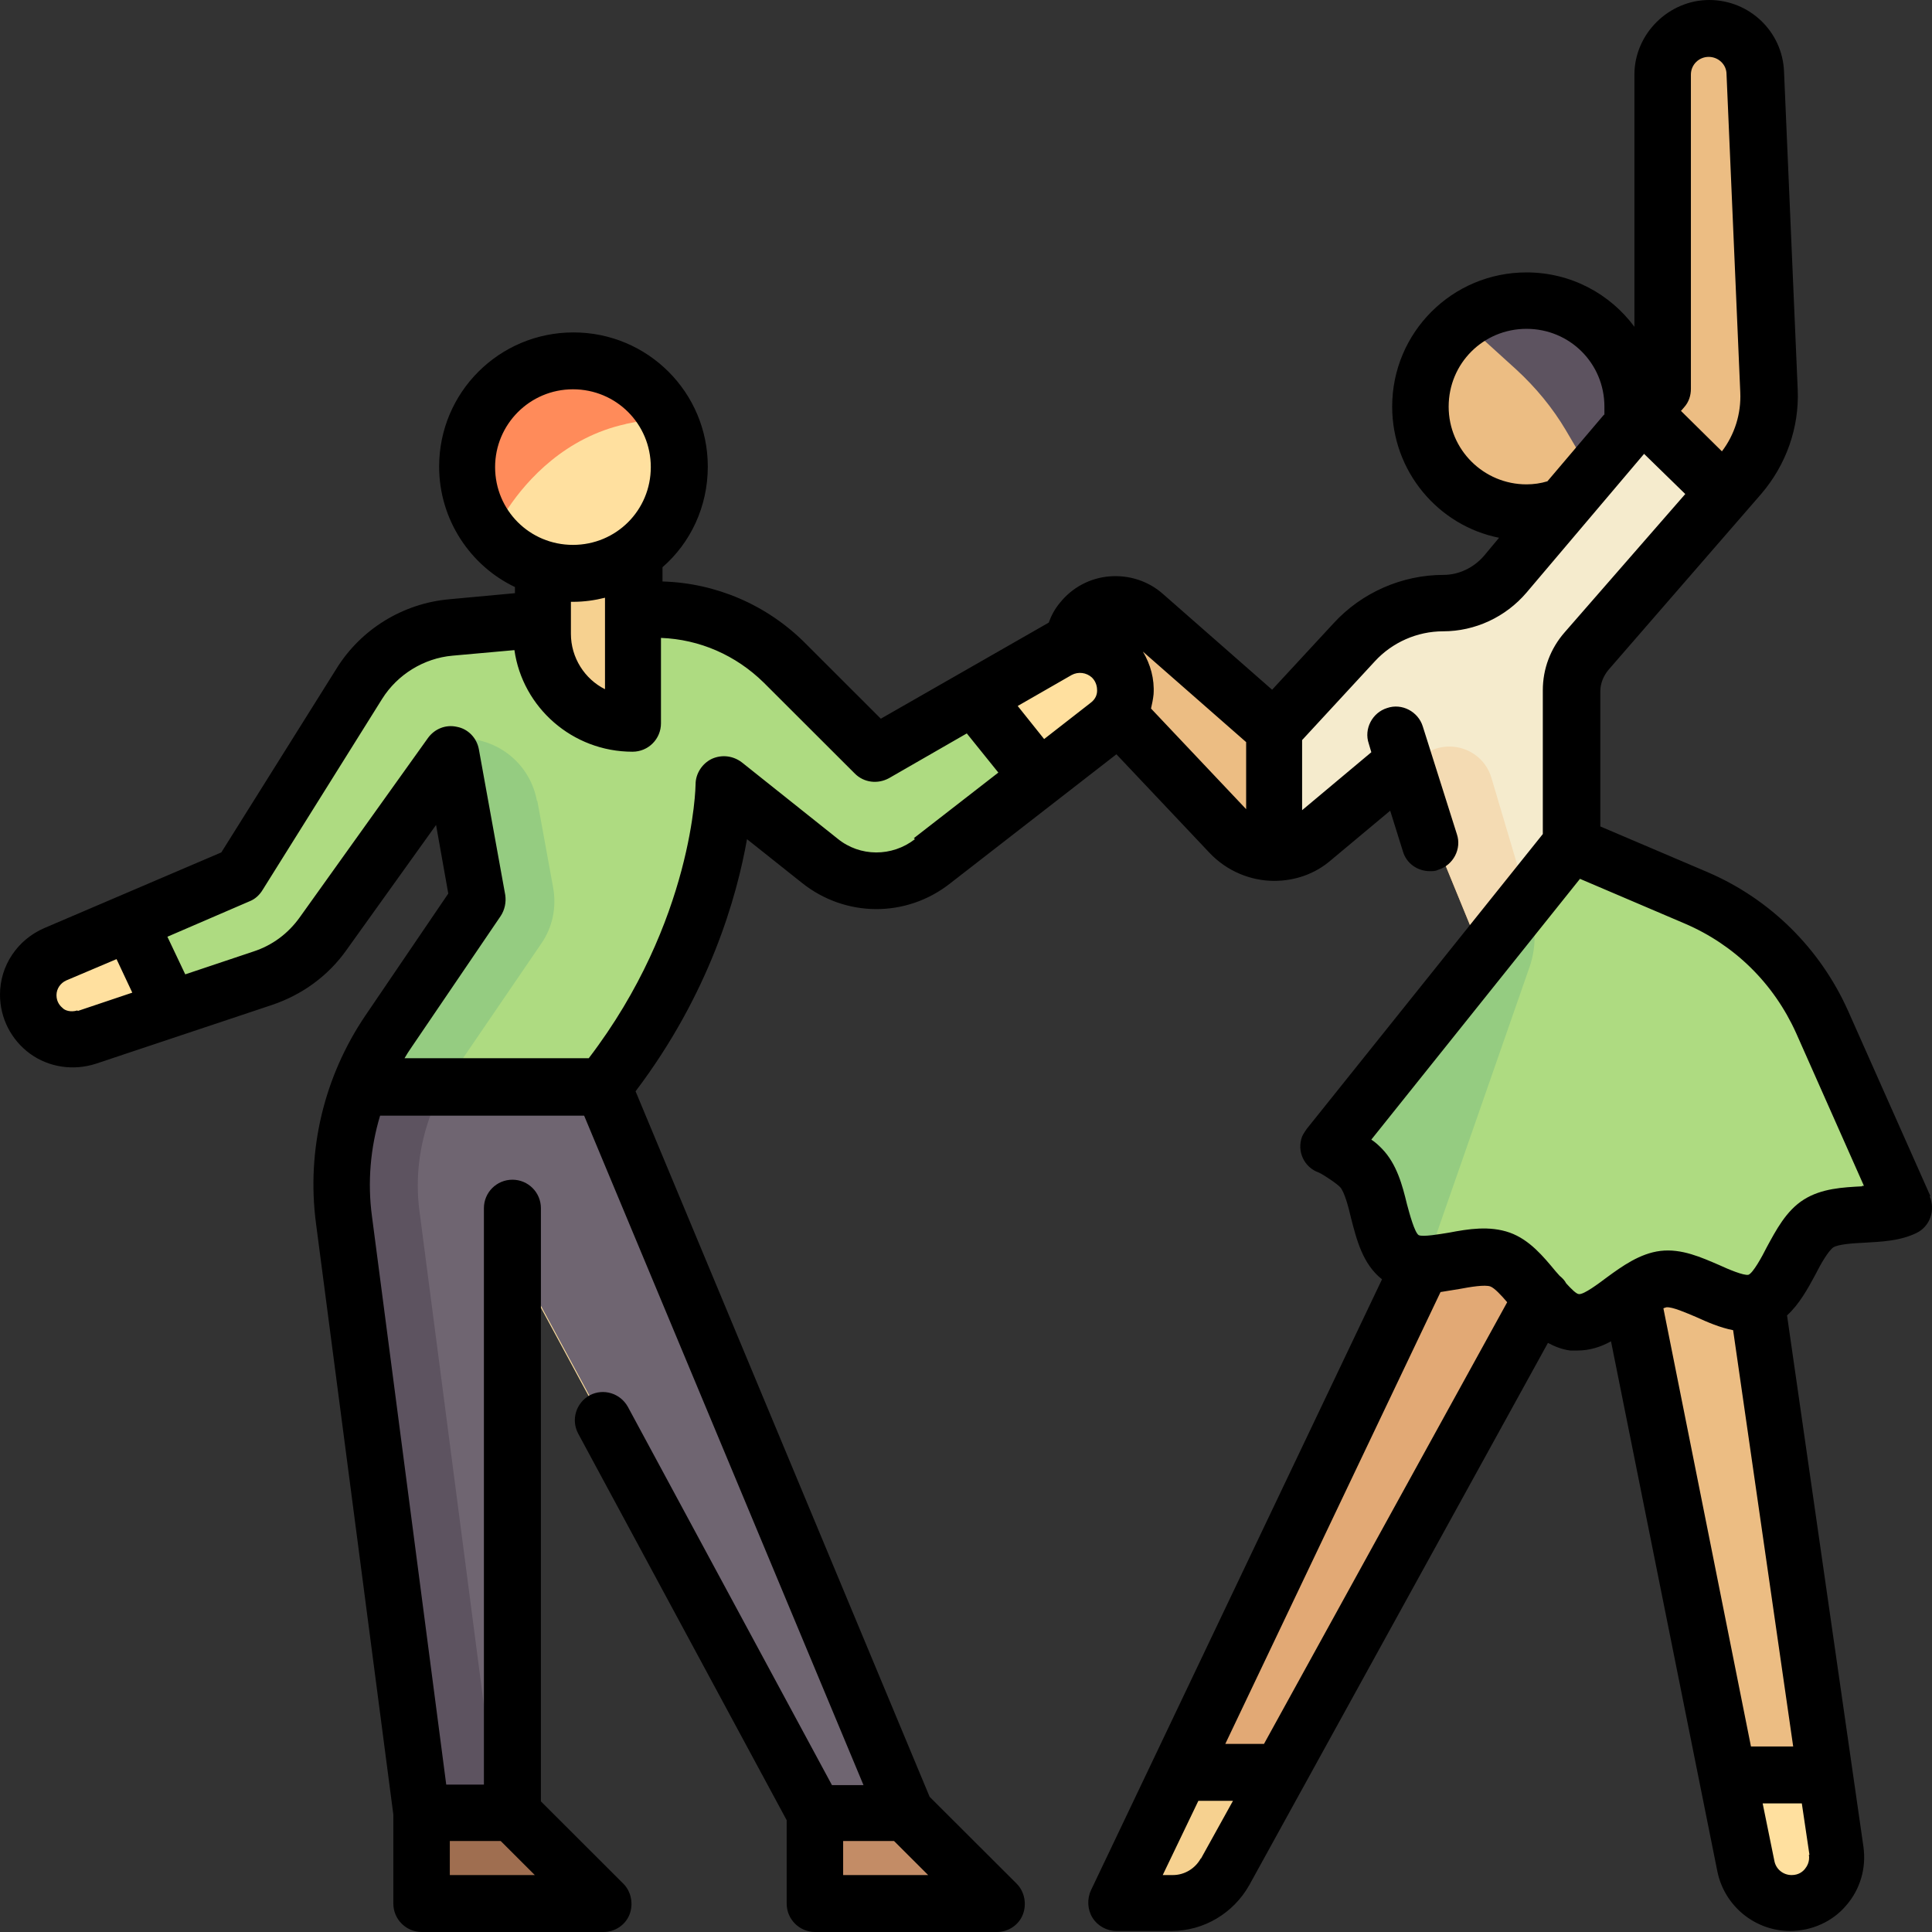
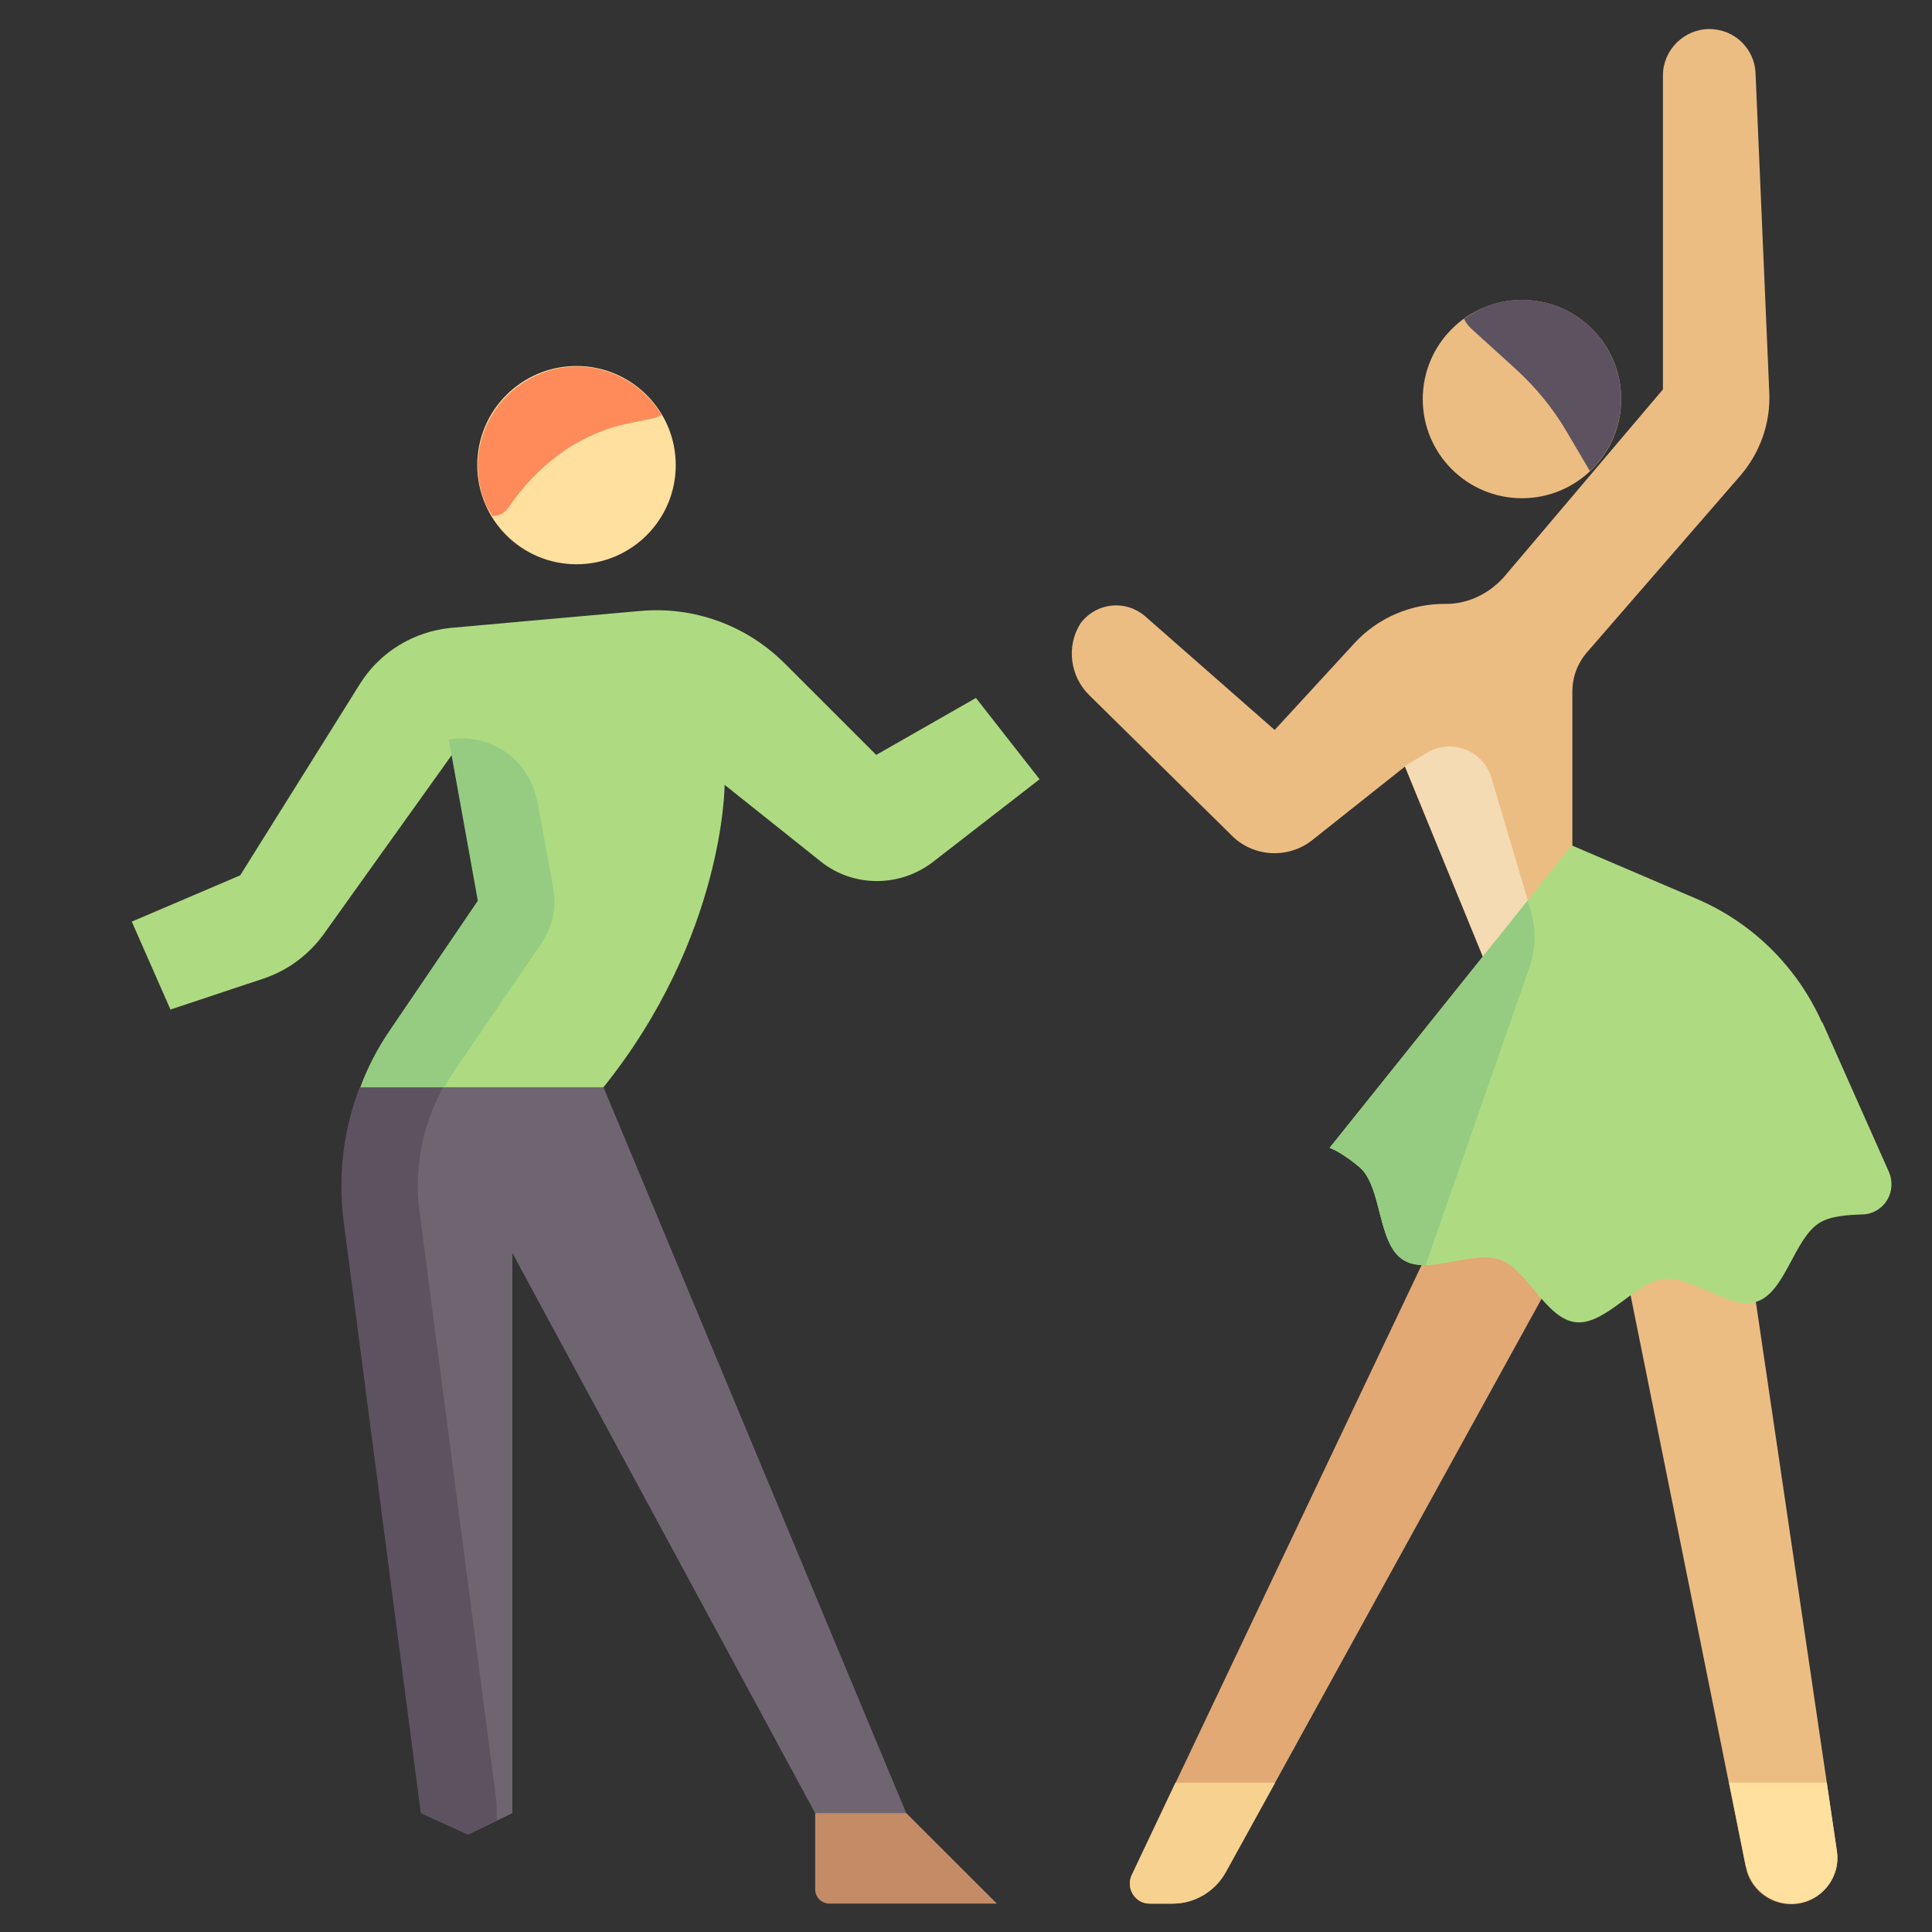
<svg xmlns="http://www.w3.org/2000/svg" width="34" height="34" viewBox="0 0 34 34" fill="none">
  <rect x="0" y="0" width="34" height="34" fill="#333333" stroke="none" />
  <path d="M26.784 8.768C27.748 8.768 28.53 7.987 28.53 7.024C28.53 6.06 27.748 5.279 26.784 5.279C25.819 5.279 25.038 6.06 25.038 7.024C25.038 7.987 25.819 8.768 26.784 8.768Z" fill="#ECBD83" />
  <path d="M27.976 8.294C28.468 7.829 28.674 7.104 28.423 6.424C28.092 5.521 27.098 5.056 26.194 5.378C26.032 5.431 25.898 5.521 25.764 5.61C25.799 5.682 25.844 5.745 25.907 5.798L26.686 6.505C27.026 6.818 27.322 7.176 27.555 7.569L27.976 8.285V8.294Z" fill="#5D5360" />
  <path d="M30.895 1.289C30.877 0.851 30.518 0.511 30.08 0.511C29.641 0.511 29.265 0.878 29.265 1.325V6.853L26.498 10.118C26.238 10.431 25.853 10.628 25.45 10.628C24.841 10.619 24.25 10.869 23.838 11.317L22.432 12.846L20.149 10.842C19.817 10.556 19.316 10.601 19.038 10.941C19.038 10.941 19.02 10.959 19.011 10.977C18.761 11.379 18.832 11.907 19.173 12.238L21.653 14.68C22.038 15.091 22.683 15.127 23.113 14.769L24.725 13.49L26.605 18.079L27.671 15.932V12.175C27.671 11.916 27.76 11.675 27.93 11.478L30.617 8.382C30.975 7.971 31.163 7.443 31.136 6.898L30.895 1.298V1.289Z" fill="#ECBD83" />
-   <path d="M23.103 14.76L24.715 13.48L26.641 17.032L27.429 16.387L27.661 15.922V12.166C27.661 11.906 27.751 11.665 27.921 11.468L30.339 8.686L28.906 7.255L26.488 10.108C26.229 10.421 25.844 10.618 25.441 10.618C24.832 10.609 24.241 10.859 23.829 11.307L22.423 12.837V15.01C22.665 15.01 22.906 14.929 23.103 14.768V14.76Z" fill="#F5EBCD" />
  <path d="M27.133 16.675L26.246 13.687C26.103 13.204 25.539 12.99 25.109 13.249L24.724 13.482L26.282 17.283C26.721 16.979 27.142 16.675 27.142 16.675H27.133Z" fill="#F4DBB3" />
  <path d="M32.327 32.58L30.814 22.329L28.593 22.284L30.724 32.857C30.796 33.233 31.136 33.51 31.521 33.51C32.014 33.51 32.39 33.072 32.327 32.589V32.58Z" fill="#ECBD83" />
  <path d="M25.369 21.524L19.916 33C19.808 33.232 19.978 33.501 20.229 33.501H20.641C21.026 33.501 21.384 33.286 21.572 32.947L27.626 21.953L25.36 21.524H25.369Z" fill="#E2A975" />
  <path d="M20.686 31.372L19.916 32.999C19.808 33.232 19.978 33.5 20.229 33.5H20.641C21.026 33.5 21.384 33.286 21.572 32.946L22.441 31.372H20.686Z" fill="#F6D190" />
  <path d="M30.733 32.847C30.805 33.223 31.145 33.5 31.53 33.5C32.023 33.5 32.399 33.062 32.327 32.579L32.148 31.372H30.429L30.724 32.847H30.733Z" fill="#FFE09F" />
-   <path d="M19.566 11.576C19.315 11.326 18.921 11.272 18.608 11.451L15.402 13.276L13.799 11.674C13.128 11.004 12.196 10.664 11.247 10.753L9.438 10.914L7.934 11.049C7.271 11.111 6.671 11.478 6.322 12.041L4.218 15.405L0.958 16.8C0.671 16.925 0.483 17.203 0.483 17.516C0.483 18.052 1.003 18.428 1.513 18.258L4.621 17.221C5.05 17.077 5.418 16.8 5.677 16.442L7.934 13.285L8.399 15.852L6.832 18.16C6.17 19.126 5.892 20.307 6.044 21.47L7.405 31.908H8.999V22.051L14.328 31.908H15.921L10.593 19.134C12.725 16.478 12.725 13.812 12.725 13.812L14.408 15.154C14.981 15.619 15.805 15.619 16.387 15.172L19.477 12.775C19.853 12.479 19.889 11.925 19.548 11.585L19.566 11.576Z" fill="#FFE09F" />
  <path d="M6.34 19.134C6.053 19.877 5.955 20.673 6.053 21.469L7.414 31.908L8.238 32.284L9.017 31.908V22.051L14.345 31.908L15.169 32.284L15.948 31.908L10.62 19.134H6.349H6.34Z" fill="#6F6571" />
  <path d="M15.411 13.276L13.808 11.674C13.137 11.004 12.206 10.664 11.256 10.753L9.447 10.914L7.943 11.049C7.28 11.111 6.68 11.478 6.331 12.041L4.227 15.405L2.319 16.219L3 17.766L4.639 17.221C5.068 17.077 5.436 16.8 5.695 16.442L7.952 13.285L8.418 15.852L6.85 18.16C6.645 18.464 6.474 18.795 6.349 19.134H10.62C12.752 16.478 12.752 13.812 12.752 13.812L14.435 15.154C15.008 15.619 15.832 15.619 16.414 15.172L18.295 13.714L17.175 12.283L15.42 13.285L15.411 13.276Z" fill="#AEDB81" />
-   <path d="M10.594 12.605C9.94 12.391 9.501 11.783 9.501 11.094V9.054H11.095V12.248C11.095 12.507 10.835 12.695 10.594 12.615V12.605Z" fill="#F6D190" />
  <path d="M10.146 9.93C11.11 9.93 11.892 9.149 11.892 8.186C11.892 7.222 11.11 6.441 10.146 6.441C9.181 6.441 8.399 7.222 8.399 8.186C8.399 9.149 9.181 9.93 10.146 9.93Z" fill="#FFE09F" />
  <path d="M7.737 19.251L7.8 19.134H6.331C6.045 19.877 5.946 20.673 6.045 21.469L7.406 31.908L8.23 32.284L8.74 32.034V31.926C8.74 31.863 8.74 31.792 8.74 31.729L7.379 21.29C7.308 20.727 7.379 20.145 7.585 19.6C7.63 19.474 7.684 19.358 7.746 19.242L7.737 19.251Z" fill="#5D5360" />
  <path d="M32.067 18C31.628 17.015 30.84 16.237 29.855 15.817L27.661 14.878L23.399 20.2C23.56 20.254 23.865 20.478 23.963 20.576C24.321 20.952 24.25 21.882 24.688 22.168C25.118 22.454 25.906 21.998 26.399 22.168C26.873 22.338 27.205 23.206 27.724 23.268C28.244 23.331 28.772 22.57 29.273 22.508C29.793 22.445 30.455 23.081 30.93 22.902C31.422 22.723 31.575 21.802 32.014 21.524C32.211 21.399 32.497 21.381 32.784 21.372C33.16 21.354 33.392 20.969 33.24 20.62L32.067 17.982V18Z" fill="#AEDB81" />
  <path d="M26.882 15.853L23.399 20.201C23.56 20.254 23.865 20.478 23.963 20.576C24.321 20.952 24.25 21.882 24.688 22.168C24.805 22.24 24.939 22.267 25.091 22.258L26.918 17.016C27.026 16.703 27.035 16.372 26.945 16.05L26.882 15.844V15.853Z" fill="#95CC81" />
  <path d="M11.006 7.462L11.534 7.354C11.534 7.354 11.606 7.327 11.642 7.3C11.194 6.558 10.262 6.236 9.448 6.603C8.57 6.996 8.167 8.025 8.561 8.902C8.588 8.964 8.633 9.027 8.668 9.081C8.776 9.081 8.874 9.036 8.946 8.937C9.277 8.445 9.949 7.694 11.015 7.462H11.006Z" fill="#FF8B5A" />
  <path d="M9.448 14.089C9.313 13.364 8.624 12.89 7.898 13.015L8.409 15.851L6.842 18.159C6.636 18.463 6.466 18.794 6.34 19.134H7.818C7.863 19.053 7.907 18.982 7.952 18.91L9.528 16.602C9.725 16.316 9.797 15.967 9.734 15.618L9.457 14.098L9.448 14.089Z" fill="#95CC81" />
-   <path d="M7.415 31.908V33.25C7.415 33.393 7.531 33.5 7.665 33.5H10.611L9.017 31.908H7.424H7.415Z" fill="#9F6E50" />
  <path d="M15.94 31.908H14.346V33.25C14.346 33.393 14.463 33.5 14.597 33.5H17.543L15.949 31.908H15.94Z" fill="#C38C66" />
-   <path d="M33.975 21.056L32.524 17.791C32.032 16.691 31.154 15.823 30.052 15.349L28.163 14.544V12.165C28.163 12.031 28.217 11.896 28.306 11.789L30.993 8.694C31.431 8.184 31.664 7.531 31.637 6.861L31.396 1.261C31.369 0.554 30.787 -0 30.079 -0C29.372 -0 28.763 0.59 28.763 1.314V5.751C28.333 5.17 27.644 4.794 26.864 4.794C25.557 4.794 24.5 5.85 24.5 7.156C24.5 8.292 25.306 9.249 26.381 9.464L26.112 9.786C25.933 9.991 25.674 10.117 25.405 10.117C24.671 10.117 23.963 10.43 23.471 10.966L22.387 12.138L20.471 10.457C20.211 10.224 19.871 10.117 19.53 10.143C19.181 10.17 18.868 10.34 18.653 10.608C18.563 10.716 18.501 10.832 18.456 10.957L15.501 12.648L14.167 11.315C13.495 10.644 12.6 10.26 11.659 10.233V9.982C12.152 9.553 12.456 8.918 12.456 8.211C12.456 6.905 11.399 5.85 10.092 5.85C8.785 5.85 7.728 6.905 7.728 8.211C7.728 9.141 8.274 9.955 9.062 10.331V10.439L7.907 10.546C7.092 10.618 6.349 11.073 5.919 11.771L3.895 15.001L0.779 16.333C0.304 16.539 0 16.995 0 17.505C0 17.917 0.197 18.301 0.528 18.543C0.86 18.784 1.29 18.847 1.684 18.721L4.791 17.684C5.319 17.505 5.776 17.174 6.098 16.718L7.674 14.518L7.889 15.725L6.43 17.872C5.704 18.945 5.391 20.242 5.561 21.53L6.922 31.933V33.499C6.922 33.776 7.146 34 7.424 34H10.62C10.826 34 11.005 33.875 11.077 33.696C11.149 33.517 11.113 33.293 10.97 33.15L9.519 31.701V21.262C9.519 20.985 9.295 20.761 9.018 20.761C8.74 20.761 8.516 20.985 8.516 21.262V31.406H7.853L6.546 21.405C6.465 20.806 6.519 20.198 6.689 19.634H10.28L15.196 31.415H14.641L11.05 24.759C10.916 24.518 10.62 24.428 10.379 24.554C10.137 24.688 10.047 24.983 10.173 25.225L13.844 32.032V33.499C13.844 33.776 14.068 34 14.346 34H17.543C17.748 34 17.928 33.875 17.999 33.696C18.071 33.517 18.035 33.293 17.892 33.15L16.36 31.621L11.185 19.205C12.492 17.478 12.967 15.779 13.146 14.768L14.113 15.537C14.874 16.145 15.94 16.154 16.71 15.555L19.647 13.274L21.286 15.009C21.59 15.331 22.011 15.502 22.423 15.502C22.781 15.502 23.139 15.385 23.426 15.135L24.465 14.267L24.689 14.983C24.751 15.197 24.948 15.331 25.163 15.331C25.217 15.331 25.262 15.332 25.315 15.305C25.575 15.224 25.727 14.938 25.638 14.678L25.038 12.782C24.957 12.523 24.671 12.37 24.411 12.46C24.151 12.54 23.999 12.827 24.088 13.086L24.133 13.238L22.915 14.258V13.024L24.196 11.637C24.5 11.306 24.939 11.11 25.396 11.11C25.96 11.11 26.497 10.859 26.864 10.429L28.933 7.987L29.658 8.694L27.536 11.127C27.285 11.414 27.151 11.771 27.151 12.147V14.678L22.996 19.867C22.996 19.867 22.933 19.956 22.915 20.001C22.817 20.26 22.951 20.546 23.211 20.636C23.291 20.672 23.533 20.833 23.587 20.895C23.659 20.976 23.73 21.235 23.775 21.432C23.874 21.817 23.981 22.246 24.321 22.514L19.199 33.266C19.128 33.419 19.137 33.606 19.226 33.749C19.316 33.893 19.477 33.982 19.647 33.982H20.614C21.187 33.982 21.706 33.669 21.984 33.177L27.241 23.633C27.357 23.695 27.491 23.749 27.635 23.767C27.679 23.767 27.715 23.767 27.76 23.767C27.975 23.767 28.172 23.704 28.351 23.605L30.223 32.935C30.348 33.544 30.885 33.982 31.503 33.982C31.879 33.982 32.246 33.821 32.488 33.535C32.739 33.248 32.846 32.873 32.793 32.497L31.449 23.149C31.664 22.953 31.817 22.675 31.951 22.425C32.04 22.246 32.175 22.014 32.264 21.951C32.354 21.897 32.605 21.879 32.802 21.87C33.097 21.852 33.428 21.843 33.724 21.7C33.966 21.584 34.064 21.298 33.957 21.047L33.975 21.056ZM7.916 32.399H8.812L9.412 32.998H7.916V32.399ZM16.334 32.998H14.838V32.399H15.734L16.334 32.998ZM8.713 8.22C8.713 7.469 9.322 6.851 10.083 6.851C10.844 6.851 11.453 7.46 11.453 8.22C11.453 8.981 10.844 9.589 10.083 9.589C9.322 9.589 8.713 8.981 8.713 8.22ZM10.647 10.51V12.129C10.289 11.95 10.047 11.574 10.047 11.154V10.591C10.047 10.591 10.074 10.591 10.083 10.591C10.28 10.591 10.468 10.564 10.647 10.519V10.51ZM1.361 17.782C1.245 17.818 1.146 17.782 1.11 17.747C1.066 17.711 0.994 17.64 0.994 17.514C0.994 17.398 1.066 17.3 1.164 17.255L2.051 16.879L2.328 17.469L1.37 17.791L1.361 17.782ZM16.101 14.768C15.698 15.081 15.134 15.081 14.74 14.759L13.056 13.417C12.904 13.301 12.707 13.274 12.528 13.354C12.358 13.435 12.241 13.614 12.241 13.802C12.241 13.829 12.206 16.208 10.361 18.623H7.119C7.155 18.561 7.2 18.489 7.244 18.427L8.812 16.119C8.883 16.011 8.91 15.877 8.892 15.752L8.427 13.185C8.391 12.988 8.238 12.827 8.041 12.791C7.844 12.746 7.647 12.827 7.531 12.988L5.274 16.145C5.068 16.432 4.791 16.637 4.46 16.745L3.26 17.147L2.946 16.485L4.397 15.859C4.486 15.824 4.567 15.752 4.621 15.662L6.725 12.299C6.994 11.87 7.459 11.584 7.961 11.539L9.053 11.441C9.197 12.451 10.074 13.229 11.131 13.229C11.409 13.229 11.632 13.006 11.632 12.729V11.226C12.313 11.252 12.949 11.53 13.441 12.013L15.044 13.614C15.205 13.775 15.447 13.802 15.644 13.695L17.014 12.907L17.569 13.596L16.083 14.75L16.101 14.768ZM19.307 12.156C19.307 12.21 19.289 12.299 19.19 12.371L18.375 13.006L17.91 12.424L18.859 11.879C18.975 11.816 19.119 11.834 19.217 11.924C19.298 12.004 19.307 12.102 19.307 12.147V12.156ZM20.256 12.469C20.274 12.389 20.292 12.308 20.301 12.218C20.319 11.95 20.247 11.691 20.113 11.467L21.93 13.06V14.24L20.256 12.469ZM28.226 7.299L27.232 8.47C27.115 8.506 26.99 8.524 26.864 8.524C26.112 8.524 25.494 7.916 25.494 7.156C25.494 6.395 26.103 5.787 26.864 5.787C27.626 5.787 28.235 6.395 28.235 7.156C28.235 7.201 28.235 7.254 28.235 7.299H28.226ZM29.587 7.227L29.64 7.165C29.721 7.075 29.757 6.959 29.757 6.843V1.314C29.757 1.136 29.9 1.001 30.07 1.001C30.241 1.001 30.384 1.136 30.384 1.306L30.626 6.905C30.643 7.281 30.527 7.648 30.303 7.943L29.578 7.227H29.587ZM21.133 32.703C21.035 32.882 20.847 32.998 20.641 32.998H20.462L21.089 31.692H21.698L21.133 32.712V32.703ZM22.244 30.69H21.563L25.351 22.738C25.468 22.72 25.575 22.702 25.683 22.684C25.87 22.649 26.13 22.604 26.229 22.64C26.3 22.667 26.417 22.791 26.524 22.917L22.244 30.69ZM31.834 32.64C31.852 32.765 31.799 32.846 31.763 32.891C31.727 32.935 31.655 32.998 31.53 32.998C31.378 32.998 31.252 32.891 31.226 32.748L31.02 31.737H31.709L31.843 32.64H31.834ZM31.557 30.735H30.814L29.273 23.024C29.273 23.024 29.318 23.006 29.327 23.006C29.435 22.997 29.676 23.105 29.846 23.176C30.044 23.266 30.267 23.364 30.5 23.409L31.557 30.735ZM32.775 20.877C32.434 20.895 32.058 20.913 31.745 21.11C31.431 21.307 31.252 21.656 31.091 21.951C31.011 22.112 30.849 22.407 30.769 22.434C30.688 22.452 30.411 22.335 30.258 22.264C29.945 22.13 29.596 21.969 29.22 22.014C28.861 22.058 28.548 22.282 28.279 22.479C28.136 22.586 27.876 22.783 27.787 22.774C27.742 22.774 27.653 22.684 27.563 22.586C27.536 22.532 27.491 22.488 27.447 22.452C27.42 22.425 27.402 22.398 27.375 22.371C27.16 22.112 26.918 21.817 26.569 21.692C26.211 21.566 25.835 21.629 25.503 21.692C25.342 21.718 25.038 21.772 24.966 21.736C24.895 21.691 24.805 21.36 24.76 21.191C24.68 20.86 24.581 20.484 24.321 20.216C24.277 20.171 24.214 20.108 24.133 20.055L27.805 15.466L29.649 16.253C30.527 16.629 31.217 17.308 31.611 18.185L32.802 20.869C32.802 20.869 32.784 20.869 32.766 20.869L32.775 20.877Z" fill="black" />
</svg>